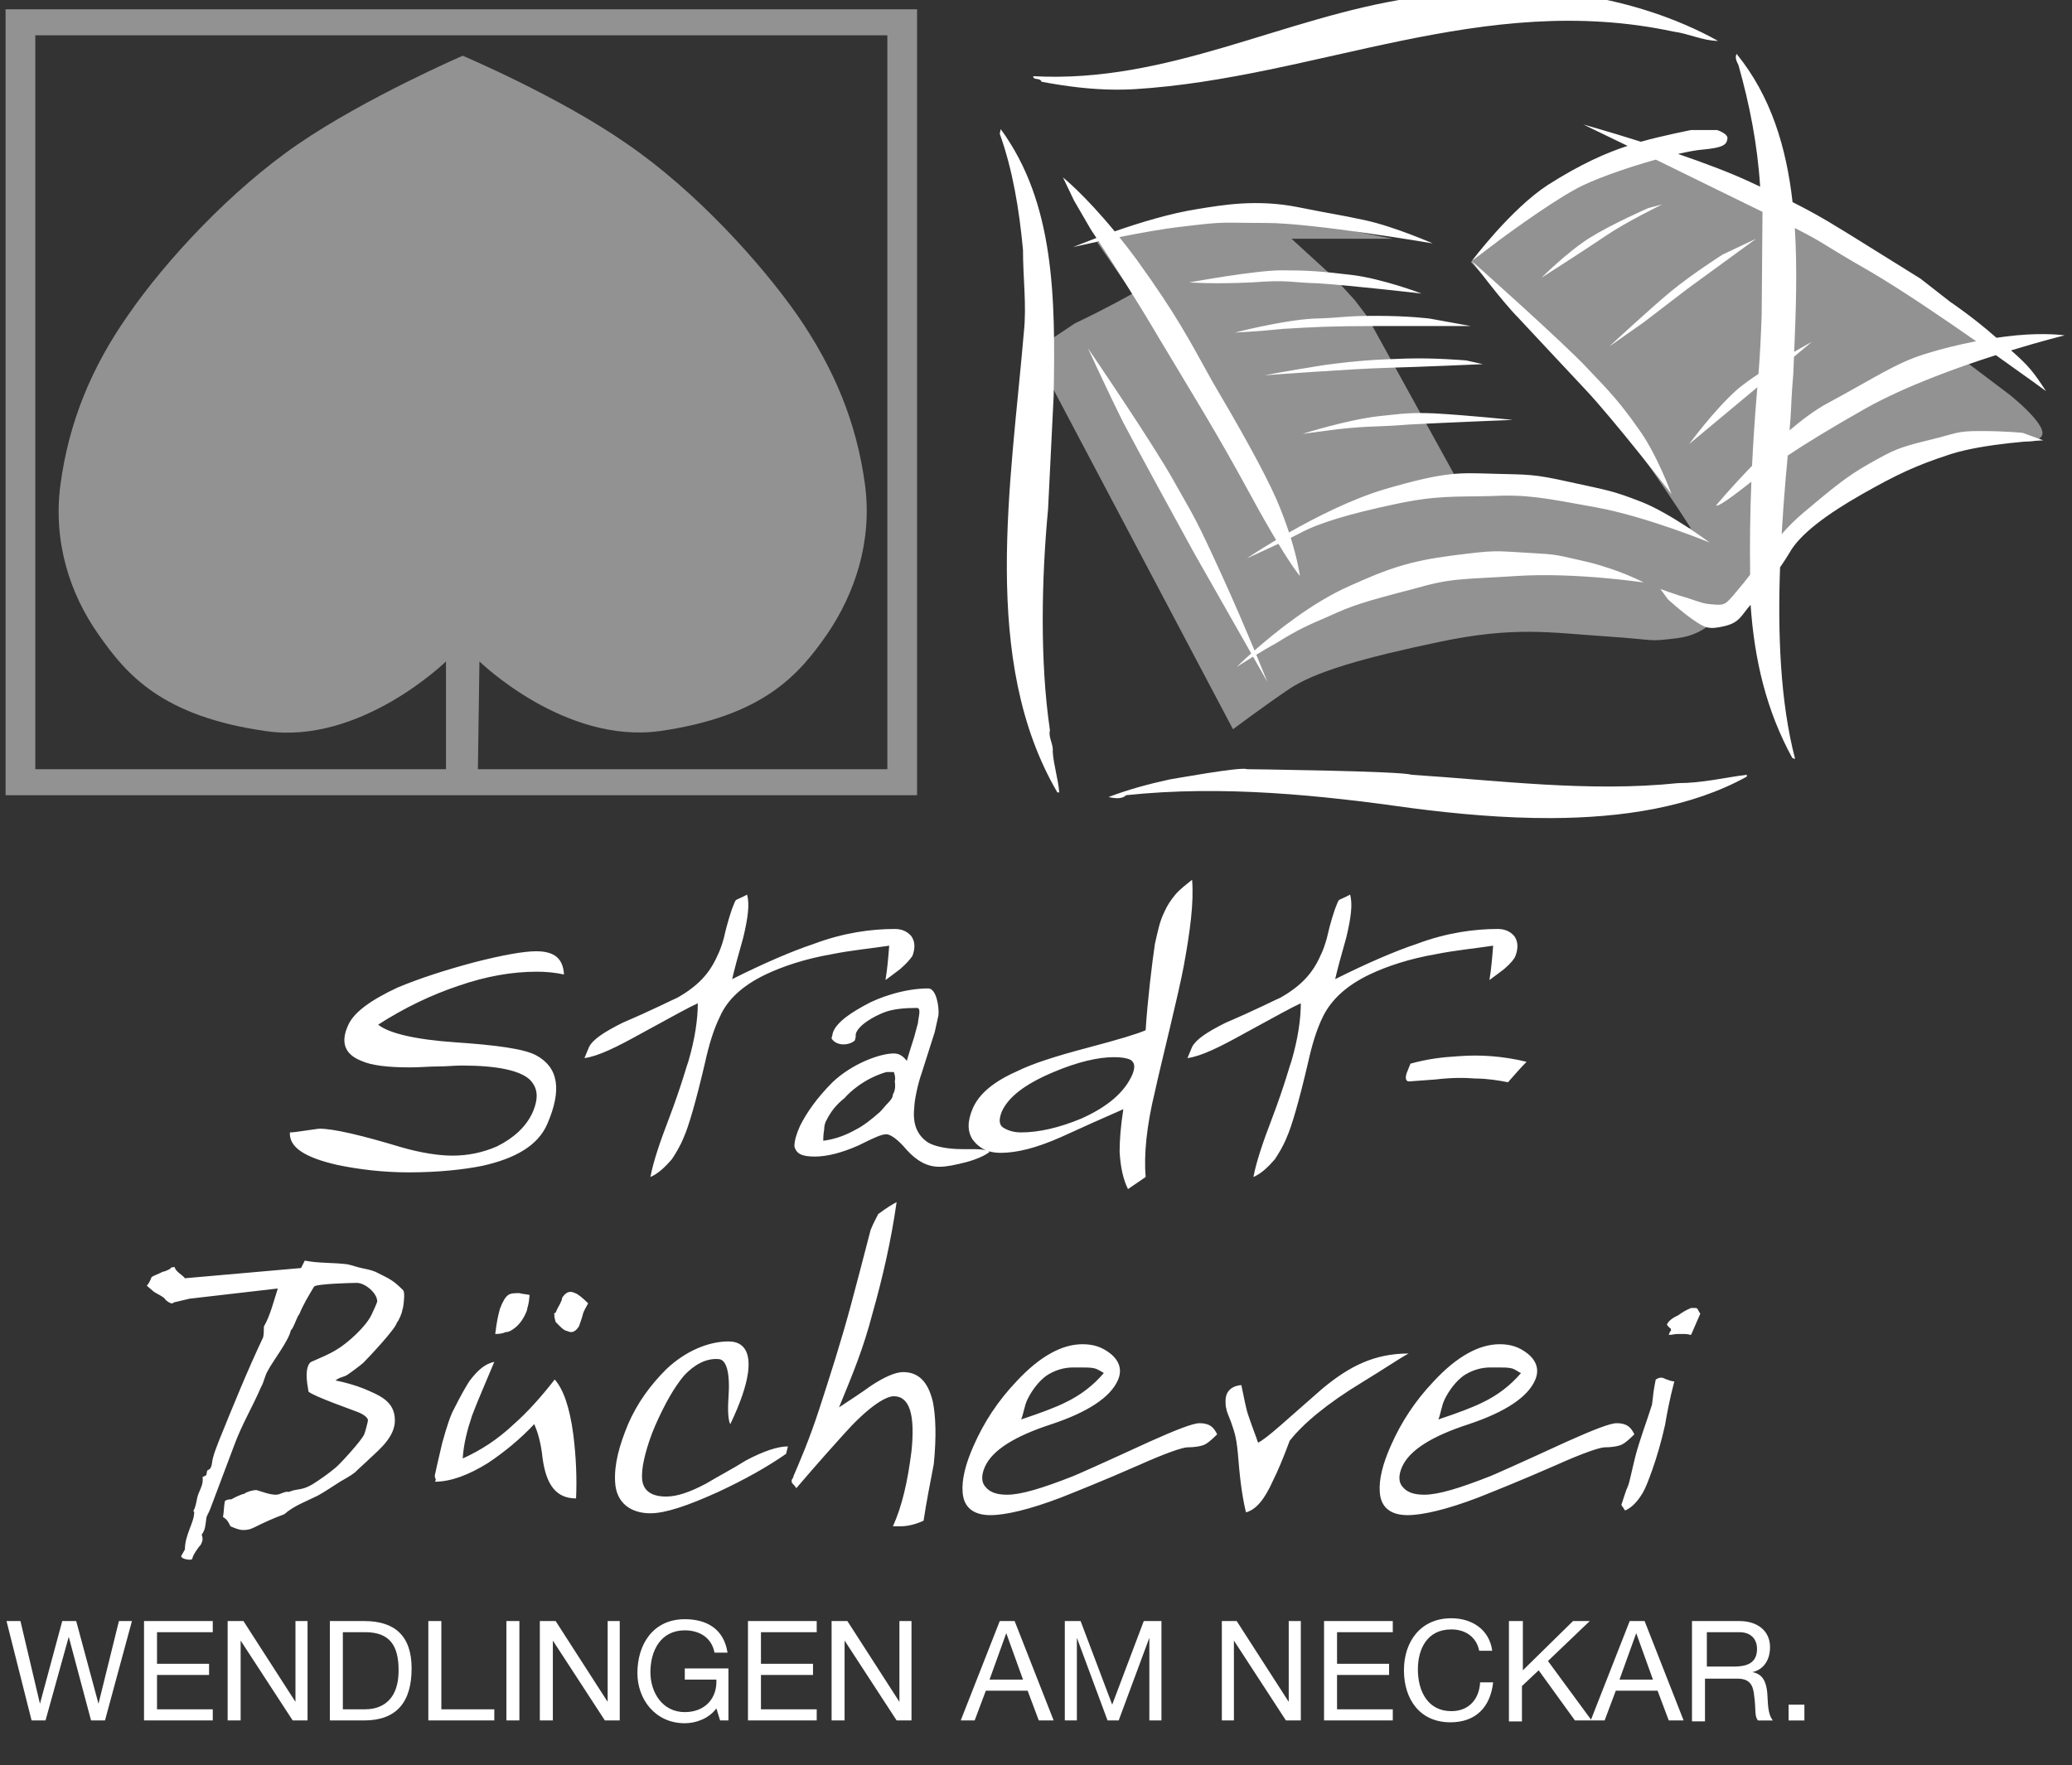
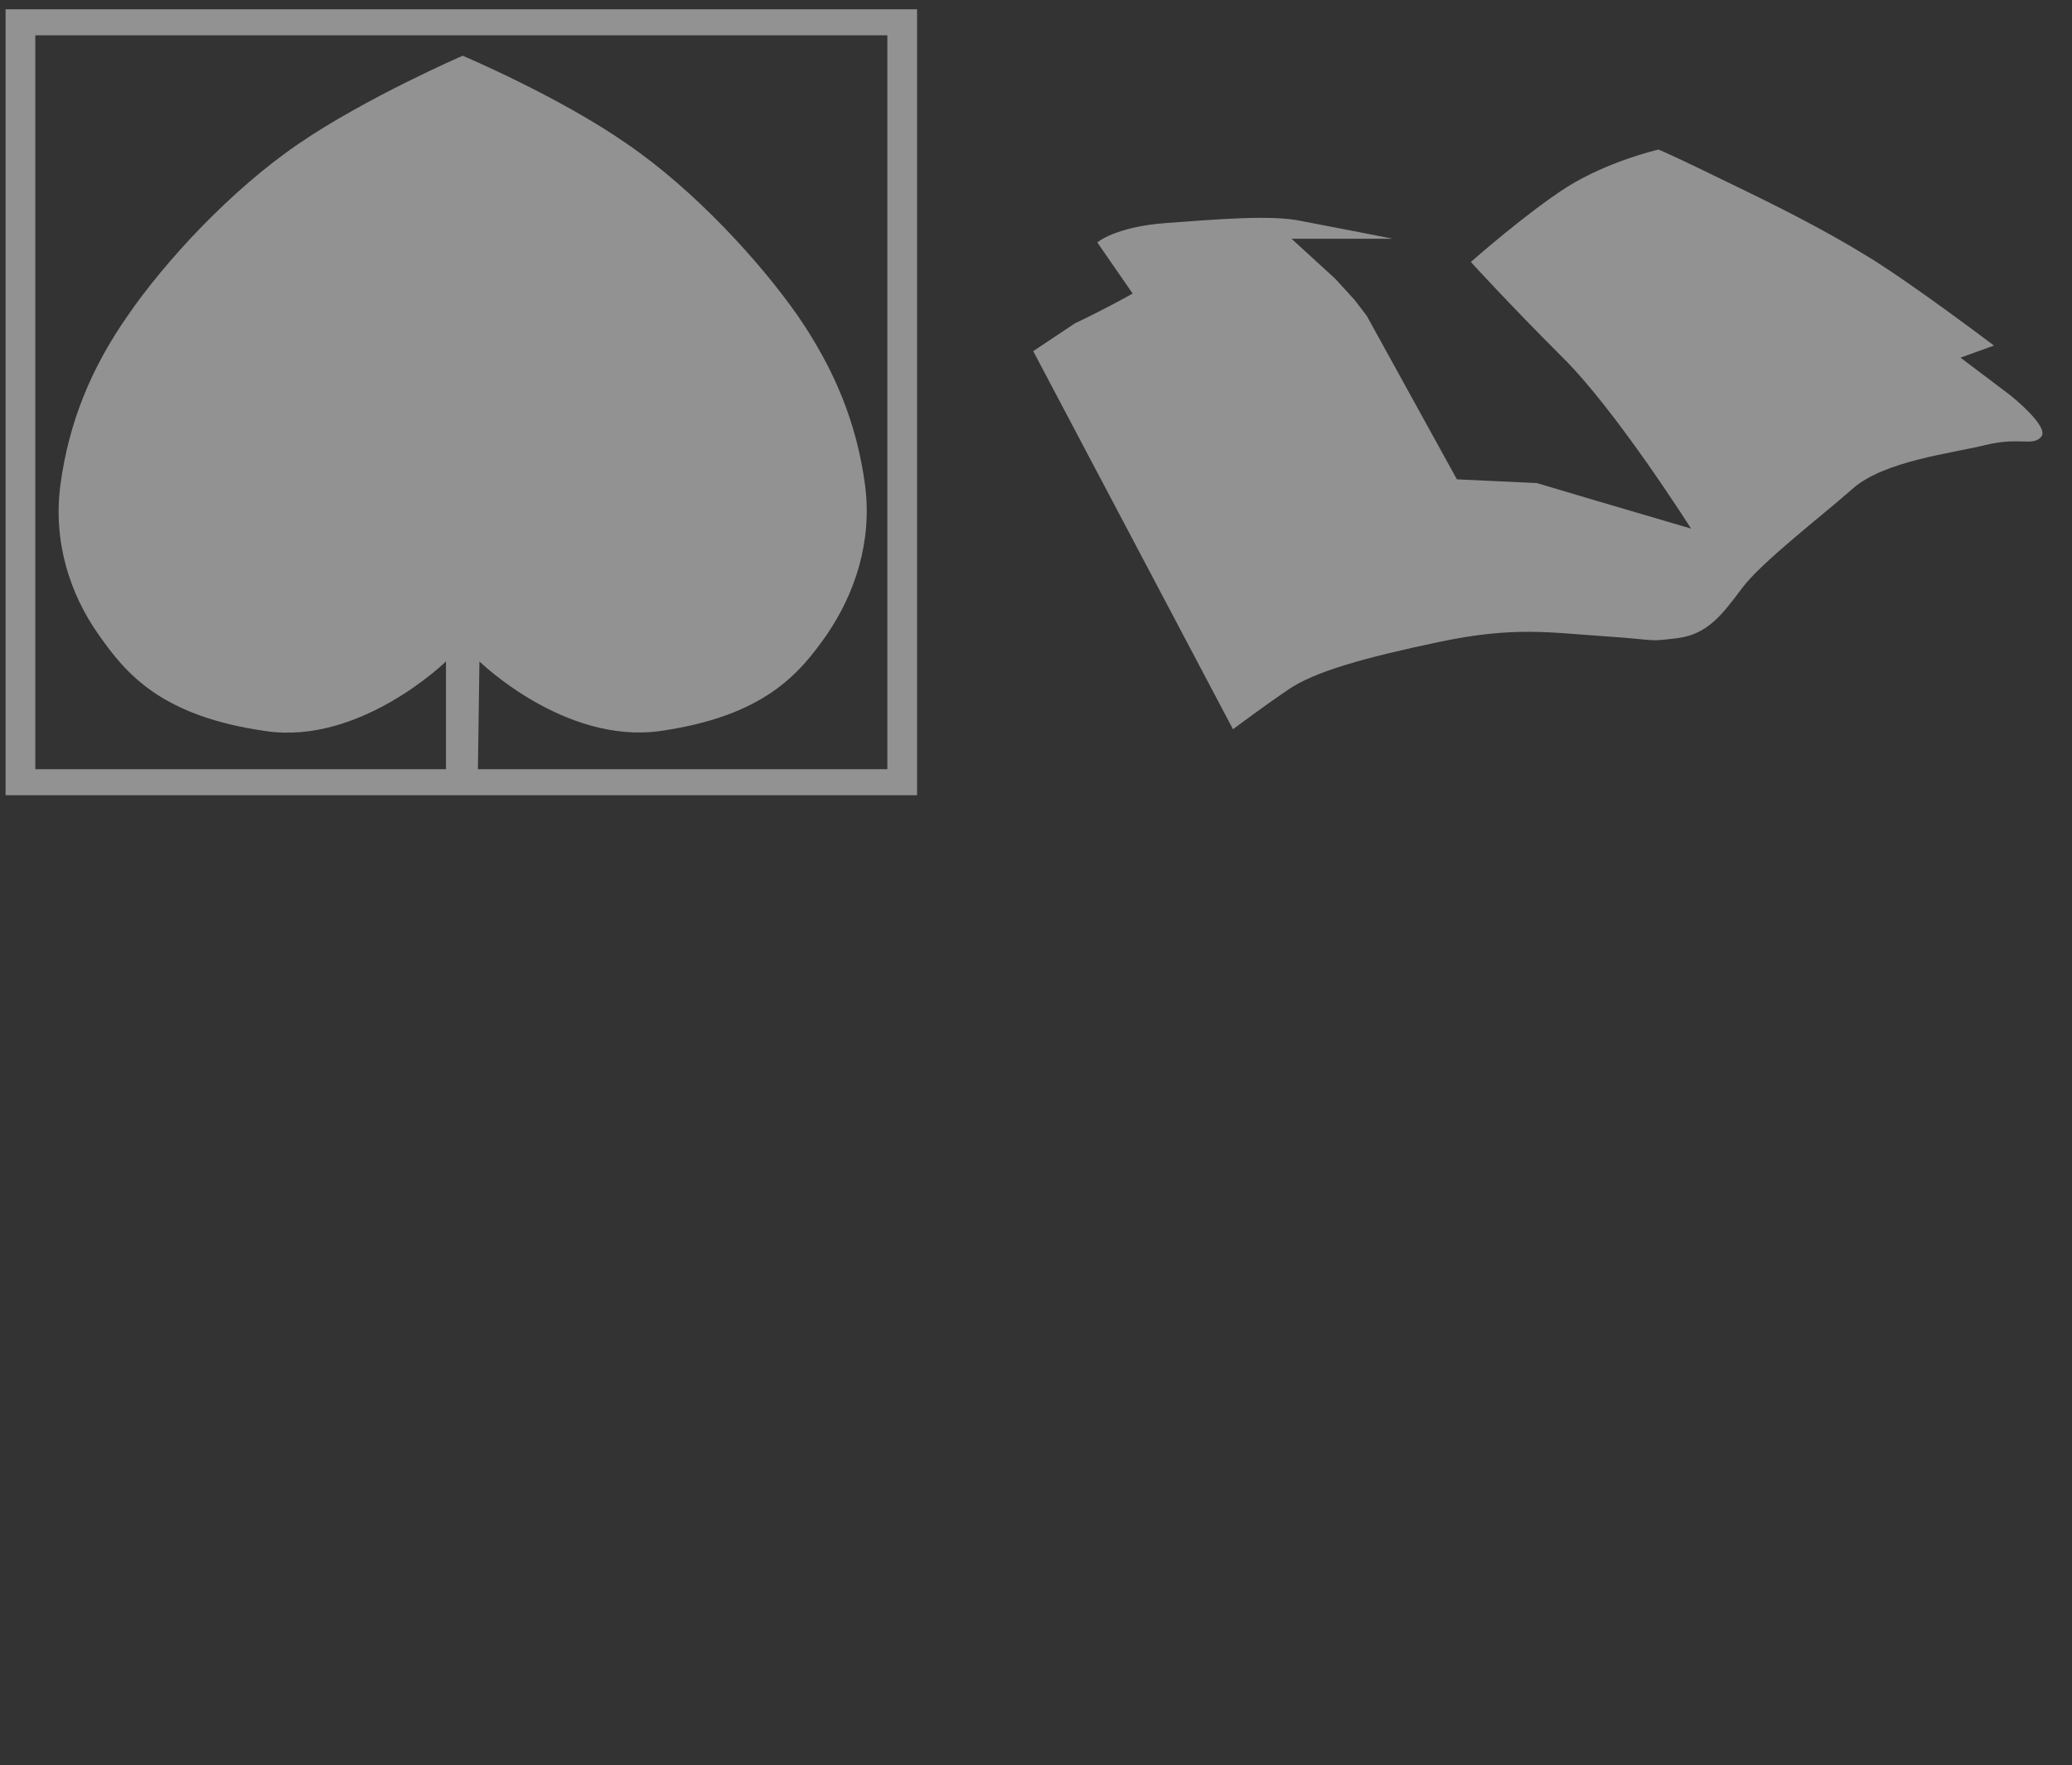
<svg xmlns="http://www.w3.org/2000/svg" width="223px" height="190px" viewBox="0 0 223 190" version="1.1">
  <rect x="0" y="0" width="223" height="190" fill="#333333" stroke="none" />
  <path id="Pfad" d="M0.6 85.6 L0.6 1 98.7 1 98.7 85.6 0.6 85.6 Z M3.799 82.799 L48 82.799 48 71.2 C48 71.2 38.8 80.2 28.6 78.7 17.4 77.1 13.6 72.599 10.6 68.299 7.5 63.899 5.7 58.3 6.5 52.2 7.4 45.5 9.799 39.601 13.799 33.901 17.799 28.101 24.8 20.5 32.1 15.5 39.4 10.5 49.799 6 49.799 6 49.799 6 60.2 10.4 67.5 15.5 74.8 20.5 81.799 28.201 85.799 33.901 89.799 39.701 92.2 45.5 93.1 52.2 93.9 58.3 92 63.899 89 68.299 86 72.599 82.2 77.1 71 78.7 60.7 80.1 51.6 71.2 51.6 71.2 L51.434 82.799 95.5 82.799 95.5 3.799 3.799 3.799 3.799 82.799 Z M132.7 78.5 L111.2 37.799 115.7 34.799 C118.9 33.299 121.901 31.6 121.901 31.6 L118.1 26.1 C118.1 26.1 120 24.4 125.6 24 131.1 23.6 136.9 23.099 140.1 23.799 143.3 24.399 149.901 25.7 149.901 25.7 L139 25.7 143.7 30 145.799 32.299 147.1 34 156.799 51.6 165.401 52 171.799 53.901 182 56.901 C182 56.901 173.9 44.101 168.1 38.401 162.3 32.601 158.299 28.2 158.299 28.2 158.299 28.2 164.3 22.9 168.7 20.1 173.2 17.3 178.5 16.1 178.5 16.1 178.5 16.1 180 16.7 185.7 19.5 191.5 22.3 196.1 24.6 201 27.6 205.9 30.6 214.6 37.2 214.6 37.2 L211 38.5 216.299 42.5 C216.299 42.5 220.6 45.9 219.7 47 218.8 48.1 217.4 47.001 213.7 47.901 210.1 48.801 202.801 49.6 199.401 52.6 196.001 55.6 189.6 60.499 187.5 63.299 185.4 66.099 183.8 68.3 180.5 68.7 177.1 69.1 178.699 68.9 172.799 68.5 166.799 68.1 163.001 67.4 154.901 69.1 146.801 70.8 141.5 72.3 138.7 74.2 135.9 76.1 132.7 78.5 132.7 78.5 Z" fill="#929292" fill-opacity="1" stroke="none" />
-   <path id="Pfad-1" d="M73.7 185.5 C70.5 185.5 68.6 182.9 68.6 180.1 68.6 177 70.3 174.301 73.7 174.301 76 174.301 77.9 175.3 78.3 177.9 L76.899 177.9 C76.599 176.3 75.3 175.5 73.7 175.5 71.1 175.5 70.001 177.7 70.001 180 70.001 182.2 71.3 184.301 73.7 184.301 75.9 184.301 77.2 182.801 77.1 180.801 L73.7 180.801 73.7 179.6 78.399 179.6 78.399 185.199 77.501 185.199 77.1 183.9 C76.3 185 74.9 185.5 73.7 185.5 Z M156.1 185.4 C152.8 185.4 151.1 182.901 151.1 179.801 151.1 176.701 152.9 174.199 156.2 174.199 158.4 174.199 160.3 175.399 160.6 177.699 L159.2 177.699 C158.9 176.199 157.7 175.4 156.2 175.4 153.6 175.4 152.6 177.499 152.6 179.699 152.6 182.099 153.7 184.199 156.2 184.199 158.1 184.199 159.2 182.9 159.3 181.1 L160.7 181.1 C160.4 183.8 158.8 185.4 156.1 185.4 Z M162.399 185.301 L162.399 174.5 162.501 174.5 163.899 174.5 163.899 179.801 169.3 174.5 171.1 174.5 166.6 178.801 171.235 185.111 175.399 174.5 177.001 174.5 181.2 185.199 179.6 185.199 178.399 182 173.899 182 172.7 185.199 171.3 185.199 171.2 185.199 169.501 185.199 165.6 179.801 163.8 181.5 163.8 185.301 162.399 185.301 Z M3.399 185.199 L0.7 174.5 2.2 174.5 4.3 183.4 6.7 174.5 8.2 174.5 10.6 183.4 12.8 174.5 14.2 174.5 11.3 185.199 9.8 185.199 7.399 176.199 4.899 185.199 3.399 185.199 Z M15.501 185.199 L15.501 174.5 22.899 174.5 22.899 175.699 16.899 175.699 16.899 179.1 22.501 179.1 22.501 180.301 16.899 180.301 16.899 184 22.899 184 22.899 185.199 15.501 185.199 Z M24.501 185.199 L24.501 174.5 24.7 174.5 26.2 174.5 31.8 183.199 31.8 174.5 33.1 174.5 33.1 185.199 31.501 185.199 25.899 176.6 25.899 185.199 24.501 185.199 Z M35.501 185.199 L35.501 174.5 39.2 174.5 C42.5 174.5 44.3 176.1 44.3 179.6 44.3 183.2 42.7 185.199 39.2 185.199 L35.501 185.199 Z M46.1 185.199 L46.1 174.5 47.501 174.5 47.501 184 53.2 184 53.2 185.199 46.1 185.199 Z M54.501 185.199 L54.501 174.5 55.899 174.5 55.899 185.199 54.501 185.199 Z M58.1 185.199 L58.1 174.5 58.3 174.5 59.8 174.5 65.399 183.199 65.399 174.5 66.7 174.5 66.7 185.199 65.1 185.199 59.501 176.6 59.501 185.199 58.1 185.199 Z M80.501 185.199 L80.501 174.5 87.899 174.5 87.899 175.699 81.899 175.699 81.899 179.1 87.501 179.1 87.501 180.301 81.899 180.301 81.899 184 87.899 184 87.899 185.199 80.501 185.199 Z M89.501 185.199 L89.501 174.5 89.7 174.5 91.2 174.5 96.8 183.199 96.8 174.5 98.1 174.5 98.1 185.199 96.501 185.199 90.899 176.6 90.899 185.199 89.501 185.199 Z M103.399 185.199 L107.6 174.5 109.2 174.5 113.399 185.199 111.8 185.199 110.6 182 106.1 182 104.899 185.199 103.399 185.199 Z M114.6 185.199 L114.6 174.5 116.3 174.5 119.7 183.5 123.1 174.5 125.001 174.5 125.001 185.199 123.7 185.199 123.7 176.301 120.399 185.199 119.2 185.199 115.899 176.301 115.899 185.199 114.6 185.199 Z M131.501 185.199 L131.501 174.5 131.6 174.5 133.1 174.5 138.7 183.199 138.7 174.5 140.001 174.5 140.001 185.199 138.399 185.199 132.8 176.6 132.8 185.199 131.501 185.199 Z M142.501 185.199 L142.501 174.5 149.899 174.5 149.899 175.699 143.899 175.699 143.899 179.1 149.501 179.1 149.501 180.301 143.899 180.301 143.899 184 149.899 184 149.899 185.199 142.501 185.199 Z M36.899 184 L39.3 184 C40.3 184 42.899 183.701 42.899 179.801 42.899 177.201 42 175.699 39.3 175.699 L36.899 175.699 36.899 184 Z M106.501 180.801 L110.1 180.801 108.3 175.801 106.501 180.801 Z M174.3 180.801 L177.899 180.801 176.1 175.801 174.3 180.801 Z M182.2 174.5 L187.2 174.5 C189.2 174.5 190.5 175.6 190.5 177.3 190.5 178.6 189.9 179.7 188.6 180 189.8 180.2 190.1 181.2 190.2 182.2 190.3 183.3 190.2 184.4 190.8 185.2 L189.2 185.2 C188.8 184.7 189 184 188.8 182.6 188.7 181.5 188.4 180.7 187 180.7 L183.5 180.7 183.5 185.3 182.1 185.3 182.1 174.5 Z M186.6 179.4 C187.9 179.4 189.1 179.1 189.1 177.5 189.1 176.5 188.5 175.7 187.2 175.7 L183.7 175.7 183.7 179.4 Z M192.5 183.5 L194.2 183.5 194.2 185.2 192.5 185.2 Z M20.4 167.9 C20.2 167.9 19.499 167.8 19.499 167.5 L19.9 166.8 C19.9 165.2 20.9 163.9 20.9 162.8 20.9 162.7 20.9 162.701 20.8 162.701 21.2 161.901 21.1 161.401 21.4 160.701 21.6 160.201 21.9 159.7 21.8 159 L22.2 158.8 22.3 158.3 C22.7 158.1 22.7 157.999 22.8 157.599 22.9 156.699 23.301 155.8 23.601 155 25.101 151.3 26.6 147.6 28.3 144 28.4 143.8 28.4 143.1 28.4 142.8 29.1 141.6 29.5 139.901 29.9 138.701 L20.4 139.8 C19.9 139.9 19.2 140.101 18.7 140.201 18.6 140.301 18.599 140.3 18.499 140.3 18.299 140.3 18 140.1 17.8 139.9 17.7 139.6 16.699 139.2 16.499 139 L15.8 138.4 C16 138.2 16.2 137.8 16.3 137.5 16.5 137.3 17.199 137.1 17.499 136.9 17.699 136.9 18.1 136.699 18.3 136.599 18.4 136.399 18.6 136.4 18.8 136.4 18.9 136.9 19.6 137.199 19.9 137.599 L32.4 136.5 32.8 135.701 C34.3 136.001 35.9 135.899 37.4 136.099 37.9 136.199 38.4 136.4 38.9 136.5 39.4 136.6 39.9 136.7 40.4 136.9 42 137.7 42.3 137.8 43.4 138.9 43.5 139.1 43.499 139.3 43.499 139.5 43.499 139.9 43.4 140.9 43.3 141 43.3 141.3 42.9 142.2 42.7 142.4 42.6 143 39.801 146.001 39.101 146.701 38.901 146.901 37.3 148.099 37.2 148.099 36.7 148.299 36.501 148.299 36.101 148.599 37.101 148.799 38.2 149.1 39.2 149.5 40.8 150.2 42.499 150.8 42.499 152.9 42.499 154.6 41 155.9 39.8 157 39.3 157.5 38.7 158 38.2 158.5 37.7 158.9 37.101 159.2 36.601 159.5 35.801 160 35.1 160.5 34.2 161 33 161.6 31.601 162.1 30.601 163 29.501 163.4 28.4 163.9 27.4 164.4 27 164.6 26.7 164.701 26.2 164.701 25.7 164.701 25.3 164.5 24.8 164.3 24.6 163.9 24.499 163.6 23.999 163.3 24.099 162.8 24.1 162.099 24.2 161.599 24.4 161.399 24.7 161.4 24.9 161.4 25.2 161.2 26.1 160.8 26.3 160.8 26.5 160.6 27.201 160.4 27.601 160.4 28.301 160.6 29 160.9 29.7 160.9 30.2 160.9 30.601 160.499 31.101 160.599 32.001 160.199 32.401 160.5 33.601 159.8 34.401 159.3 35.401 158.6 36.101 158 36.501 157.7 38.9 155.1 39.2 154.4 39.3 154.2 39.601 153 39.601 152.9 39.601 152.5 38.799 152.1 38.499 152 38.299 151.9 33.7 150.3 33.2 149.8 33.1 149.2 32.999 148.6 32.999 148 32.999 147.6 33.099 146.799 33.499 146.599 34.399 146.199 35.4 145.8 36.2 145.3 37.4 144.6 39.399 142.8 39.999 141.5 40.099 141.3 40.601 140.199 40.601 140.099 40.601 139.199 39.3 138.099 38.4 138.099 37.8 138.099 34 138.2 33.8 138.5 33.2 139.5 32.6 140.5 32.2 141.5 32 141.6 31.6 143.001 31.3 143.201 31.1 144.301 29.3 146.599 28.8 147.599 28.5 148.099 28.401 148.8 28.101 149.3 27.201 151.4 26 153.399 25.2 155.599 L22.601 162.5 C22.501 162.8 22.2 163.2 22.2 163.5 22.1 164.2 22.1 164.701 21.7 165.201 21.8 165.401 21.8 165.601 21.8 165.701 21.8 165.901 21.701 166.1 21.601 166.3 21.301 166.6 20.7 167.5 20.7 167.8 20.6 167.9 20.5 167.9 20.4 167.9 Z M96.101 164.3 C97.101 162.1 97.701 159.401 98.101 156.201 98.501 152.301 97.9 150.3 96.2 150.3 95.2 150.3 93.2 151.7 90.8 154.4 88 157.5 86.3 159.501 85.7 160.201 85.6 160.001 85.4 159.801 85.3 159.701 85.2 159.601 85.2 159.5 85.2 159.3 85.3 159.2 85.4 159 85.4 158.9 86 157.5 87.1 154.999 88.2 151.599 89.3 148.199 90.501 144.5 91.601 140.4 92.301 137.8 93 135.1 93.7 132.4 94.1 131.4 94.499 130.801 94.499 130.701 94.799 130.501 95.399 130 96.499 129.4 95.899 133.6 95 137.5 93.9 141.4 92.9 145.2 91.9 147.6 90.3 151.5 91.5 150.7 92.6 150.001 93.7 149.201 95.2 148.201 96.4 147.701 97.2 147.701 98.9 147.701 99.9 148.8 100.4 150.9 100.7 152.4 100.799 154.599 100.499 157.599 100.099 159.699 99.7 161.701 99.4 163.701 98.5 164.101 97.7 164.3 96.9 164.3 L96.101 164.3 Z M106.601 163.099 C104.801 163.099 103.701 162.299 103.601 160.599 103.501 159.299 103.9 157.599 104.8 155.599 105.9 153.099 107.4 150.801 109.4 148.701 111.9 146.001 114.299 144.701 116.499 144.701 117.699 144.701 118.599 145.001 119.499 145.701 120.499 146.501 120.8 147.499 120.3 148.599 119.5 150.399 117.1 152 113.2 153.3 109.2 154.6 106.799 156.1 105.999 157.9 105.599 158.8 105.601 159.599 106.101 160.099 106.601 160.699 107.4 160.9 108.4 160.9 109.9 160.9 112.199 160.2 115.499 158.9 115.999 158.7 118.7 157.501 123.7 155.201 126.6 153.901 128.401 153.201 129.101 153.201 129.601 153.201 130 153.3 130.3 153.5 130.6 153.7 130.799 154 130.999 154.4 130.299 155.1 129.8 155.499 129.4 155.599 129.1 155.699 128.5 155.8 127.8 155.8 127.3 155.8 125.501 156.401 122.601 157.701 118.501 159.501 115.7 160.601 114.2 161.201 110.8 162.501 108.201 163.099 106.601 163.099 Z M151.499 163.099 C149.699 163.099 148.599 162.299 148.499 160.599 148.399 159.299 148.8 157.599 149.7 155.599 150.8 153.099 152.3 150.801 154.3 148.701 156.8 146.001 159.2 144.701 161.4 144.701 162.6 144.701 163.5 145.001 164.4 145.701 165.4 146.501 165.7 147.499 165.2 148.599 164.4 150.399 162.001 152 158.101 153.3 154.101 154.6 151.7 156.1 150.9 157.9 150.5 158.8 150.499 159.599 150.999 160.099 151.499 160.699 152.3 160.9 153.3 160.9 154.8 160.9 157.1 160.2 160.4 158.9 160.9 158.7 163.601 157.501 168.601 155.201 171.501 153.901 173.299 153.201 173.999 153.201 174.499 153.201 174.9 153.3 175.2 153.5 175.5 153.7 175.7 154 175.9 154.4 175.2 155.1 174.7 155.499 174.3 155.599 174 155.699 173.4 155.8 172.7 155.8 172.2 155.8 170.399 156.401 167.499 157.701 163.399 159.501 160.601 160.601 159.101 161.201 155.701 162.501 153.099 163.099 151.499 163.099 Z M69.999 162.9 C67.899 162.9 66.3 161.8 66.2 159.5 66.1 157.7 66.601 155.7 67.601 153.3 68.601 151 70 149.1 71.7 147.4 73.8 145.4 76.3 144.4 78.4 144.4 80.1 144.4 80.799 145.6 80.499 147.8 80.299 149.2 79.701 151 78.601 153.3 78.401 153 78.3 152 78.4 150.5 78.6 147.8 78.2 146.3 77.3 146.3 76 146.2 74.701 146.899 73.601 148.099 72.601 149.299 71.599 151 70.499 153.5 69.599 155.6 69.101 157.701 69.101 158.701 69.001 160.301 69.9 161.099 71.7 161.099 72.9 161.099 74.299 160.601 75.999 159.701 77.499 158.801 78.7 158.201 80.3 157.201 82.2 156.201 83.7 155.701 84.8 155.701 L84.601 156.5 C82.601 157.9 80.1 159.299 77.3 160.599 74 162.099 71.599 162.9 69.999 162.9 Z M134.101 162.8 C133.801 161.6 133.5 159.8 133.3 157.3 133.1 154.7 132.899 154.299 132.499 153.099 132.199 152.299 131.999 151.901 131.999 151.701 131.899 151.401 131.9 151.1 131.9 150.8 131.9 149.8 132.501 149.199 133.601 149.099 133.901 150.499 134.1 151.7 134.4 152.5 134.8 153.7 135.1 154.4 135.4 155.3 136.4 154.8 138.4 152.9 142.3 149.5 145.3 147 148.001 145.701 151.601 145.701 150.501 146.301 148.901 147.4 146.601 148.8 142.801 151.1 140.2 153.299 138.8 155.099 138.1 156.999 137.499 158.4 136.999 159.4 136.099 161.4 135.201 162.5 134.101 162.8 Z M174.9 162.599 L174.499 162 C174.799 161.1 175 160.4 175.2 160 175.4 159.5 175.599 158.4 175.999 156.8 176.499 154.9 177.2 153.101 177.8 151.201 177.9 150.301 178 149.4 178.2 148.5 178.4 148.4 178.5 148.3 178.8 148.3 179 148.3 179.1 148.4 179.4 148.5 179.7 148.6 179.9 148.701 180.2 148.701 179.7 150.601 179.4 152.2 179.2 153.4 178.8 155.2 178.3 156.9 177.8 158.3 177.4 159.4 177.1 160.201 176.8 160.701 176.2 161.701 175.6 162.299 174.9 162.599 Z M61.999 161.3 C59.899 161.3 58.8 159.9 58.4 157 58.2 155.1 57.799 154 57.499 153.3 55.999 154.9 54.299 156.3 52.499 157.5 50.399 158.8 48.5 159.5 46.8 159.5 46.9 159.4 46.9 159.301 46.9 159.201 46.8 159.101 46.8 159 46.8 158.8 46.9 158.3 47.201 157 47.601 155.3 48.101 153.5 48.5 152.299 48.9 151.599 49.5 150.399 49.999 149.501 50.499 148.701 51.399 147.501 52.2 146.799 53.2 146.599 52.2 148.999 51.4 150.8 50.8 152.4 50.3 153.9 49.9 155.4 49.8 157 51.8 156.1 53.6 154.9 55.2 153.4 56.8 152 58.3 150.3 59.7 148.5 60.6 149.5 61.3 151.4 61.7 154.4 62 156.8 62.099 159.1 61.999 161.3 Z M109.9 152.8 C112 152.1 113.601 151.5 114.601 151 116.301 150.2 117.7 149.1 118.8 147.8 118.6 147.7 118.2 147.4 117.8 147.3 117.4 147.2 116.9 147.201 116.2 147.201 115.9 147.201 115.699 147.201 115.499 147.201 114.499 147.201 113.501 147.499 112.601 148.099 111.801 148.699 111.101 149.599 110.601 150.599 110.401 150.999 110.3 151.4 110.2 151.8 110.1 152.2 110 152.6 109.9 152.8 Z M154.8 152.8 C156.9 152.1 158.499 151.5 159.499 151 161.199 150.2 162.6 149.1 163.7 147.8 163.4 147.7 163.1 147.4 162.7 147.3 162.3 147.2 161.801 147.201 161.101 147.201 160.801 147.201 160.6 147.201 160.4 147.201 159.4 147.201 158.399 147.499 157.499 148.099 156.699 148.699 155.999 149.599 155.499 150.599 155.299 150.999 155.201 151.4 155.101 151.8 155.001 152.2 154.9 152.6 154.8 152.8 Z M179.601 143.701 C179.701 143.501 179.7 143.3 179.8 143.3 179.9 143.2 179.8 143 179.8 143 179.6 142.9 179.5 142.699 179.4 142.599 179.5 142.299 179.901 141.899 180.601 141.599 181.001 141.299 181.499 141 181.999 140.8 L182.499 140.8 C182.599 140.8 182.7 140.9 182.7 140.9 182.8 141.1 182.899 141.3 182.999 141.4 L181.999 143.701 C181.899 143.701 181.7 143.599 181.3 143.599 181 143.599 180.799 143.599 180.499 143.599 180.299 143.599 179.901 143.701 179.601 143.701 Z M53.3 143.599 C53.5 141.999 53.6 141.7 53.8 140.9 54.1 140.1 54.4 139.6 54.7 139.4 55 139.2 55.4 139.201 55.9 139.201 56.2 139.301 56.599 139.3 56.999 139.4 56.899 140.6 56.8 140.499 56.7 141.099 56.3 142.099 55.8 142.699 55.2 143.099 54.9 143.299 54.7 143.4 54.4 143.4 54.2 143.5 53.9 143.599 53.3 143.599 Z M61.476 143.394 C61.351 143.396 61.226 143.363 61.101 143.3 60.601 143.2 60.3 142.8 59.8 142.3 59.7 141.9 59.6 141.599 59.7 141.599 59.6 141.399 59.6 141.4 59.8 141.3 59.9 141.1 60 140.8 60.2 140.5 60.4 140.1 60.499 139.901 60.499 139.701 60.899 139.101 61.3 138.901 61.9 139.201 62.2 139.301 62.7 139.7 63.3 140.3 63.1 140.7 62.8 141.099 62.7 141.599 62.6 141.999 62.4 142.5 62.3 142.8 62.025 143.213 61.751 143.389 61.476 143.394 Z M121.4 128 C120.9 127 120.599 125.7 120.499 124 120.499 122.8 120.6 121.3 120.9 119.4 118.6 120.4 116.4 121.4 114.2 122.4 111.5 123.6 109.4 124.099 107.7 124.099 107.189 124.099 106.743 124.033 106.351 123.904 106.411 123.933 106.464 123.964 106.499 124 105.999 124.4 105.099 124.799 103.999 125.099 102.799 125.399 101.901 125.599 101.101 125.599 99.801 125.599 98.701 125 97.601 123.8 96.601 122.6 95.8 122.099 95.4 122.099 94.9 122.099 94.2 122.4 92.4 123.3 90.6 124.1 89 124.5 87.7 124.5 86.3 124.5 85.699 124.2 85.499 123.4 85.499 122.8 85.701 122.101 86.101 121.201 86.801 119.801 87.901 118.2 89.601 116.5 91.701 114.5 94.7 113.4 96.2 113.4 96.8 113.4 97.201 113.701 97.601 114.201 97.601 114.101 98.4 111.599 98.4 111.599 L98.8 110.099 C98.8 109.699 99.2 108.5 98.7 108.5 97.4 108.5 96.101 108.6 95.101 109 94.101 109.4 92.401 110.3 92.101 111.3 92.101 111.6 92.099 111.7 91.999 112 91.499 112.5 90.099 112.7 89.499 111.8 89.499 111.6 89.601 111.5 89.601 111.3 89.901 110 92.001 108.801 93.101 108.201 94.501 107.401 97.3 106.4 99.9 106.4 100.8 106.4 101.099 108.5 100.999 109.3 L100.601 111.099 99.2 115.5 C98.8 116.6 98.4 118.501 98.4 119.201 98.2 121.001 98.7 122.2 99.9 123 100.6 123.4 101.901 123.701 103.601 123.701 L104.8 123.701 C105.372 123.701 105.82 123.742 106.124 123.822 105.551 123.587 105.094 123.207 104.7 122.701 104.1 121.801 104.1 120.7 104.7 119.3 105.4 117.7 106.999 116.4 109.499 115.3 111.099 114.5 113.599 113.7 116.999 112.8 120.399 111.9 122.4 111.3 123.3 110.9 123.5 107.7 124 103.599 124.3 101.599 124.6 100.299 124.8 99.201 125.3 98.201 125.6 97.501 125.999 96.9 126.499 96.3 126.999 95.7 127.7 95.201 128.3 94.701 128.5 97.101 128.1 100.2 127.4 104 126.8 107.2 125 114.3 124.3 117.5 123.4 121.2 123.1 124.301 123.3 126.701 L121.4 128 Z M69.999 126.701 C70.299 125.101 70.999 123 71.999 120.4 73.399 116.7 73.901 114.701 74.101 114.201 74.801 111.801 75.101 109.7 75.101 108 74.201 108.4 72.401 109.401 69.101 111.201 66.401 112.701 64.4 113.7 62.9 113.9 L63.4 112.701 C63.8 111.901 64.999 111.099 66.999 110.099 70.499 108.599 72.4 107.6 72.9 107.4 75.2 106.1 76.4 104.7 77.2 102.9 77.5 102.3 77.7 101.7 77.9 101 78.3 99.2 78.7 98.1 78.8 97.8 79 97.3 79.1 97 79.2 96.9 79.3 96.8 79.9 96.6 80.4 96.3 80.7 97.3 80.499 98.8 79.999 100.9 79.399 103 79 104.5 78.8 105.4 82.2 103.7 85.201 102.399 87.601 101.599 90.801 100.399 93.8 100 96.3 100 97.1 100 97.701 100.3 98.101 100.8 98.501 101.4 98.5 102.1 98.2 102.9 98 103.2 97.6 103.7 96.9 104.3 96.5 104.6 96 105 95.3 105.5 95.5 104.3 95.6 103.1 95.7 101.8 93.7 102.1 91.601 102.301 89.601 102.701 86.701 103.201 84.3 104 82.4 104.9 79.9 106.1 78.299 107.6 77.499 109.4 76.799 110.8 76.3 112.5 75.9 114.3 74.9 118.6 74.101 121.3 73.601 122.4 73.201 123.4 72.7 124.2 72.3 124.8 71.6 125.6 70.899 126.301 69.999 126.701 Z M134.9 126.701 C135.2 125.101 135.9 123 136.9 120.4 138.3 116.7 138.799 114.701 138.999 114.201 139.699 111.801 139.999 109.7 139.999 108 139.099 108.4 137.299 109.401 133.999 111.201 131.299 112.701 129.3 113.7 127.8 113.9 L128.3 112.701 C128.7 111.901 129.9 111.099 131.9 110.099 135.4 108.599 137.3 107.6 137.8 107.4 140.1 106.1 141.301 104.7 142.101 102.9 142.401 102.3 142.6 101.7 142.8 101 143.2 99.2 143.6 98.1 143.7 97.8 143.9 97.3 144.001 97 144.101 96.9 144.201 96.8 144.8 96.6 145.3 96.3 145.6 97.3 145.4 98.8 144.9 100.9 144.3 103 143.9 104.5 143.7 105.4 147.1 103.7 150.099 102.399 152.499 101.599 155.699 100.399 158.7 100 161.2 100 162 100 162.599 100.3 162.999 100.8 163.399 101.4 163.401 102.1 163.101 102.9 163.001 103.2 162.6 103.7 161.9 104.3 161.5 104.6 161 105 160.3 105.5 160.5 104.3 160.6 103.1 160.7 101.8 158.7 102.1 156.601 102.301 154.601 102.701 151.701 103.201 149.3 104 147.4 104.9 144.9 106.1 143.3 107.6 142.4 109.4 141.7 110.8 141.2 112.5 140.8 114.3 139.8 118.6 138.999 121.3 138.499 122.4 138.099 123.4 137.6 124.2 137.2 124.8 136.5 125.6 135.8 126.301 134.9 126.701 Z M43.999 126.201 C41.299 126.201 38.7 125.9 36.3 125.4 32.8 124.6 31.1 123.5 31.2 121.9 31.6 121.9 32.2 121.801 32.9 121.701 33.7 121.601 34.2 121.5 34.4 121.5 35.9 121.5 38.9 122.2 43.2 123.5 45.3 124.1 47.2 124.4 48.7 124.4 50.3 124.4 51.899 124.1 53.499 123.4 55.299 122.5 56.6 121.3 57.3 119.8 58 118.2 57.899 117.101 56.999 116.201 55.899 115.201 53.4 114.701 49.7 114.701 48.9 114.701 48.101 114.8 47.101 114.8 46.201 114.8 45.201 114.9 44.101 114.9 41.801 114.9 40 114.701 38.9 114.201 37.1 113.501 36.599 112.2 37.499 110.3 38.099 109 39.8 107.7 42.8 106.3 45.2 105.3 47.999 104.399 50.999 103.599 54.099 102.799 56.4 102.4 57.7 102.4 59.7 102.4 60.6 103.2 60.7 104.9 59.8 104.7 58.8 104.599 57.8 104.599 55.1 104.599 52.3 105.099 49.4 106.099 46.4 107.099 43.5 108.5 40.7 110.3 41.8 111.2 44.599 111.901 48.999 112.201 53.399 112.501 56.4 112.899 57.7 113.599 60.1 114.899 60.5 117.3 58.9 121 57.9 123.3 55.5 124.7 51.9 125.5 49.9 125.9 47.199 126.201 43.999 126.201 Z M88.601 122.8 C90.101 122.6 91.201 122.099 92.101 121.599 92.901 121.199 93.8 120.501 94.7 119.701 95 119.401 95.301 119.001 95.601 118.701 95.901 118.401 96.101 118.1 96.101 117.8 96.301 117.5 96.4 117 96.3 116.4 96.4 116 96.3 115.7 96.2 115.4 L95.4 115.4 C93 116.1 91.4 117.601 90.9 118.201 90 118.901 89.399 119.7 88.999 120.5 88.799 120.8 88.7 121.199 88.7 121.599 88.7 121.599 88.601 122.1 88.601 122.8 Z M109.9 121.9 C111.8 121.9 114 121.4 116.4 120.4 119.3 119.1 121.1 117.499 121.9 115.599 122.2 114.799 122.1 114.399 121.7 114.099 121.3 113.899 120.7 113.8 119.9 113.8 118.2 113.8 116 114.3 113.4 115.4 110.3 116.7 108.5 118.101 107.8 119.701 107.5 120.501 107.499 121.1 107.999 121.4 108.499 121.7 109.1 121.9 109.9 121.9 Z M162.3 116.5 C161.3 116.3 160 116.099 158.8 116.099 157.6 115.999 156.199 116.001 154.499 116.201 L151.8 116.4 C151.3 116.5 151.2 116.1 151.4 115.5 L151.8 114.5 C153.6 114 155.2 113.801 156.9 113.701 158.2 113.601 159.401 113.601 160.601 113.701 161.801 113.801 163.1 114 164.3 114.3 163.6 115 163.1 115.6 162.3 116.5 Z M167.012 88.064 C161.871 88.088 156.713 87.609 152 87 142.101 85.6 131.599 84.499 121.2 85.599 120.7 86.099 119.799 85.9 119.299 85.8 121.399 85 123.601 84.4 125.901 83.9 126.001 83.9 133.6 82.5 134.2 82.8 134.2 82.8 150.901 83 151.901 83.4 161.201 84 171 85.3 180.6 84.3 183.2 84.3 185.6 83.7 188 83.4 L188 83.599 C182.004 86.924 174.526 88.03 167.012 88.064 Z M113.799 85.3 C105.499 71.101 108.8 52.101 110.2 35.701 110.5 32.801 110.1 30 110.1 26.9 109.7 22.6 109 18.3 107.6 14.4 L107.7 13.9 C113.499 21.8 113.601 31.999 113.401 42.599 113.201 46.799 112.999 50.601 112.799 54.8 112.099 62.2 111.9 71.199 113 78.599 112.8 79.399 113.399 80.1 113.299 80.9 113.399 82.4 113.9 83.9 114 85.3 L113.799 85.3 Z M193.2 81.701 L192.901 81.599 C190.117 76.529 188.817 71.063 188.409 65.103 187.396 66.245 187.25 67.012 185.6 67.4 183.9 67.8 183.5 67.601 182.2 66.701 180.9 65.801 179.5 64.5 179.5 64.5 L178.7 63.4 C178.7 63.4 180.3 64 181.7 64.4 183.5 65 183.399 64.999 184.799 65.099 185.799 65.099 185.8 65.001 187.7 62.701 187.92 62.431 188.14 62.149 188.36 61.861 188.31 58.468 188.359 55.148 188.491 51.855 188.122 52.139 187.762 52.42 187.401 52.701 184.701 54.801 184.7 54.4 184.7 54.4 184.7 54.4 186.314 52.457 188.565 50.142 188.695 47.458 188.876 44.786 189.1 42.099 189.113 41.956 189.124 41.825 189.137 41.685 L181.799 47.8 C181.799 47.8 184.5 44.1 187 41.9 187.614 41.384 188.41 40.814 189.26 40.248 189.44 37.978 189.521 36.125 189.6 33.9 L189.69 22.808 C184.884 20.447 180.374 18.241 178.205 17.181 174.982 18.081 171.321 19.368 169.5 20.4 166.4 22.1 161.299 25.9 161.299 25.9 L158.401 28.099 C158.401 28.099 162.6 22.5 166.6 19.9 170.214 17.608 172.817 16.484 175.164 15.701 L170.401 13.4 C170.401 13.4 173.101 14.152 176.602 15.257 178.889 14.609 182 14 182 14 L184.799 14 C184.799 14 186.101 14.4 185.901 15 185.801 15.6 185.399 15.899 183.299 16.099 182.643 16.146 181.694 16.319 180.598 16.57 183.45 17.546 186.374 18.641 188.6 19.701 188.908 19.842 189.152 19.959 189.436 20.091 189.15 15.54 188.295 11.227 187.1 7 186.9 6.6 186.701 6.2 186.901 5.8 190.608 10.348 192.261 15.873 192.926 21.759 195.901 23.25 197.601 24.335 201.401 26.701 206.701 30.001 206.7 30 206.7 30 L209.901 32.5 C209.901 32.5 212.299 34.1 214.799 36.3 214.826 36.323 214.844 36.339 214.87 36.361 215.594 36.255 216.308 36.166 217 36.099 220.2 35.799 222.2 36.099 222.2 36.099 222.2 36.099 219.814 36.689 216.444 37.718 218.344 39.385 218.831 40.007 220.2 42.099 220.2 42.099 217.904 40.421 214.807 38.23 210.494 39.608 205.099 41.573 200.901 43.9 196.985 46.117 194.367 47.729 192.403 49.039 192.361 49.607 192.31 50.229 192.2 51.3 192.032 53.275 191.875 55.359 191.75 57.5 192.47 56.683 193.273 55.872 194.2 55.099 197.2 52.599 198.7 51.3 201.2 49.9 203.7 48.5 204.2 48.2 207.5 47.4 210.8 46.6 210.5 46.4 213.2 46.4 215.9 46.4 217.7 46.599 217.7 46.599 L219.901 47.4 C219.901 47.4 213.601 47.7 209.901 48.9 206.201 50.1 204.101 51.101 200.401 53.201 196.701 55.301 193.7 57.5 192.6 59.5 192.293 60.012 191.945 60.544 191.58 61.072 191.329 68.109 191.581 75.496 193.2 81.701 Z M158.401 28.099 C158.401 28.099 168.399 36.999 170.799 39.599 173.299 42.199 174.399 43.399 176.299 46.099 178.299 48.799 179.901 53.201 179.901 53.201 179.901 53.201 173.8 45.3 170.6 41.9 167.4 38.5 165.001 35.901 163.401 34.201 161.701 32.501 158.401 28.099 158.401 28.099 Z M136.401 73.4 C136.401 73.4 135.424 71.678 134.862 70.687 133.774 71.352 133.1 71.8 133.1 71.8 133.1 71.8 133.681 71.219 134.662 70.339 132.921 67.27 130.217 62.504 128.5 59.5 126.2 55.3 122.801 49.1 120.901 45.5 119.101 41.9 117.1 37.5 117.1 37.5 117.1 37.5 124.201 47.9 126.401 51.9 128.601 55.8 128.701 55.801 131.401 61.701 132.81 64.779 134.099 67.809 135.02 70.023 137.273 68.036 141.209 64.866 145.2 63.099 149.4 61.199 151.699 60.4 156.299 59.8 160.999 59.2 160.799 59.3 164.299 59.5 167.899 59.7 167.301 59.7 170.901 60.5 174.501 61.4 176.901 62.701 176.901 62.701 176.901 62.701 169.499 61.6 163.299 62 156.999 62.4 156.3 62.2 152.1 63.4 146.7 64.8 145.5 65.2 143.1 66.3 140.8 67.3 139.801 67.701 137.401 69.201 136.577 69.662 135.84 70.096 135.207 70.478 135.936 72.239 136.401 73.4 136.401 73.4 Z M139.901 62 C139.901 62 139.21 61.214 137.586 58.539 135.894 59.34 134.2 60.099 134.2 60.099 134.2 60.099 135.434 59.263 137.34 58.129 136.606 56.902 135.702 55.33 134.6 53.3 130.8 46.301 128.199 42.2 124.799 36.5 122.342 32.309 119.594 28.047 118.246 25.986 116.627 26.334 115.5 26.599 115.5 26.599 115.5 26.599 116.496 26.182 118.006 25.617 117.659 25.089 117.401 24.701 117.401 24.701 L115.6 21.599 114.401 19.099 C114.401 19.099 116.678 20.909 119.969 24.906 122.603 23.988 125.979 22.953 128.901 22.5 131.401 22.1 135.2 21.4 139.7 22.3 144.2 23.2 143.601 23.001 146.901 23.701 150.101 24.401 154.2 26.201 154.2 26.201 154.2 26.201 141.299 24 136.299 24 131.299 24 132.1 23.8 127.2 24.4 125.194 24.623 122.671 25.082 120.469 25.525 121.054 26.253 121.664 27.039 122.299 27.9 126.699 34 128 36.599 130.5 41.099 133.1 45.499 136.001 50.6 137.401 53.8 137.957 55.098 138.391 56.278 138.733 57.32 141.574 55.704 145.353 53.781 148.901 52.701 155.701 50.701 157.099 50.9 160.799 51 164.499 51.1 165 51 169 51.9 173.1 52.8 173.5 52.8 176.6 54 179.7 55.2 184 58.4 184 58.4 184 58.4 177.199 55.599 171.7 54.599 166.2 53.599 164.301 53.2 160.401 53.4 156.501 53.5 154.6 53.3 150 54.3 145.3 55.3 141.901 56.3 139.901 57.4 139.613 57.552 139.274 57.721 138.918 57.896 139.712 60.448 139.901 62 139.901 62 Z M140.2 46.701 C140.2 46.701 144.901 45.2 148.401 44.8 151.201 44.5 151.801 44.4 154.401 44.5 158.001 44.7 162.799 45.201 162.799 45.201 162.799 45.201 155.3 45.501 151.6 45.701 147.9 46.001 147.7 45.801 144 46.201 140.2 46.701 140.2 46.701 140.2 46.701 Z M192.602 46.326 C193.98 45.153 195.39 44.105 196.7 43.4 201.9 40.6 204 39.099 207.2 38.099 208.975 37.544 210.843 37.087 212.684 36.734 208.967 34.138 204.609 31.188 201.401 29.3 195.531 25.934 196.716 26.357 193.168 24.545 193.448 28.929 193.288 33.448 193.102 37.875 194.213 37.229 195 36.8 195 36.8 L193.08 38.4 C193.054 39.034 193.026 39.672 193 40.3 192.8 42.6 192.8 43.599 192.7 45.099 192.654 45.626 192.632 45.943 192.602 46.326 Z M136.1 40.4 C136.1 40.4 138.1 40 142.5 39.3 146.2 38.8 148.199 38.699 151.299 38.599 154.399 38.499 157.799 38.8 157.799 38.8 L159.6 39.201 C159.6 39.201 152.9 39.499 149.2 39.599 145.5 39.699 136.1 40.4 136.1 40.4 Z M173.2 37.3 C173.2 37.3 177.499 33.3 179.799 31.4 182.099 29.5 185.401 27.4 185.401 27.4 L189 25.701 181.6 31.099 176.901 34.701 173.2 37.3 Z M132.901 35.8 C132.901 35.8 137.899 34.5 141.299 34.3 144.799 34.2 144.5 34 148.1 34 151.7 34 153.901 34.3 153.901 34.3 L158.299 35.099 C158.299 35.099 152.7 35.099 148 35.099 143.3 35.099 141.5 35.2 138.1 35.4 135.2 35.7 132.901 35.8 132.901 35.8 Z M153 31.599 C153 31.599 145.201 30.7 141.901 30.5 138.601 30.4 138.8 30.1 134.7 30.4 130.5 30.6 128 30.4 128 30.4 128 30.4 135.101 29.099 137.901 29.099 140.701 29.099 142.2 29.199 145.5 29.599 148.8 29.999 153 31.599 153 31.599 Z M165.901 29.9 C165.901 29.9 168.7 27.099 171.1 25.599 173.5 24.099 177.401 22.4 177.401 22.4 L178.901 22 C178.901 22 174.999 23.9 172.799 25.4 170.599 26.9 165.901 29.9 165.901 29.9 Z M120.151 9.652 C117.365 9.643 114.7 9.288 112.1 8.8 111.9 8.3 111.2 8.701 111.2 8.201 125.699 9.001 137.999 1.9 151.799 -0.2 156.499 -1.1 161.6 -1.1 166.6 -1 167.8 -0.6 169.099 -0.8 170.299 -0.5 175.299 0.3 180.401 1.9 184.901 4.4 183.301 4.4 181.7 3.6 180.1 3.4 159.6 -1 141.7 8.399 122.1 9.599 121.444 9.637 120.794 9.654 120.151 9.652 Z" fill="#ffffff" fill-opacity="1" stroke="none" />
</svg>